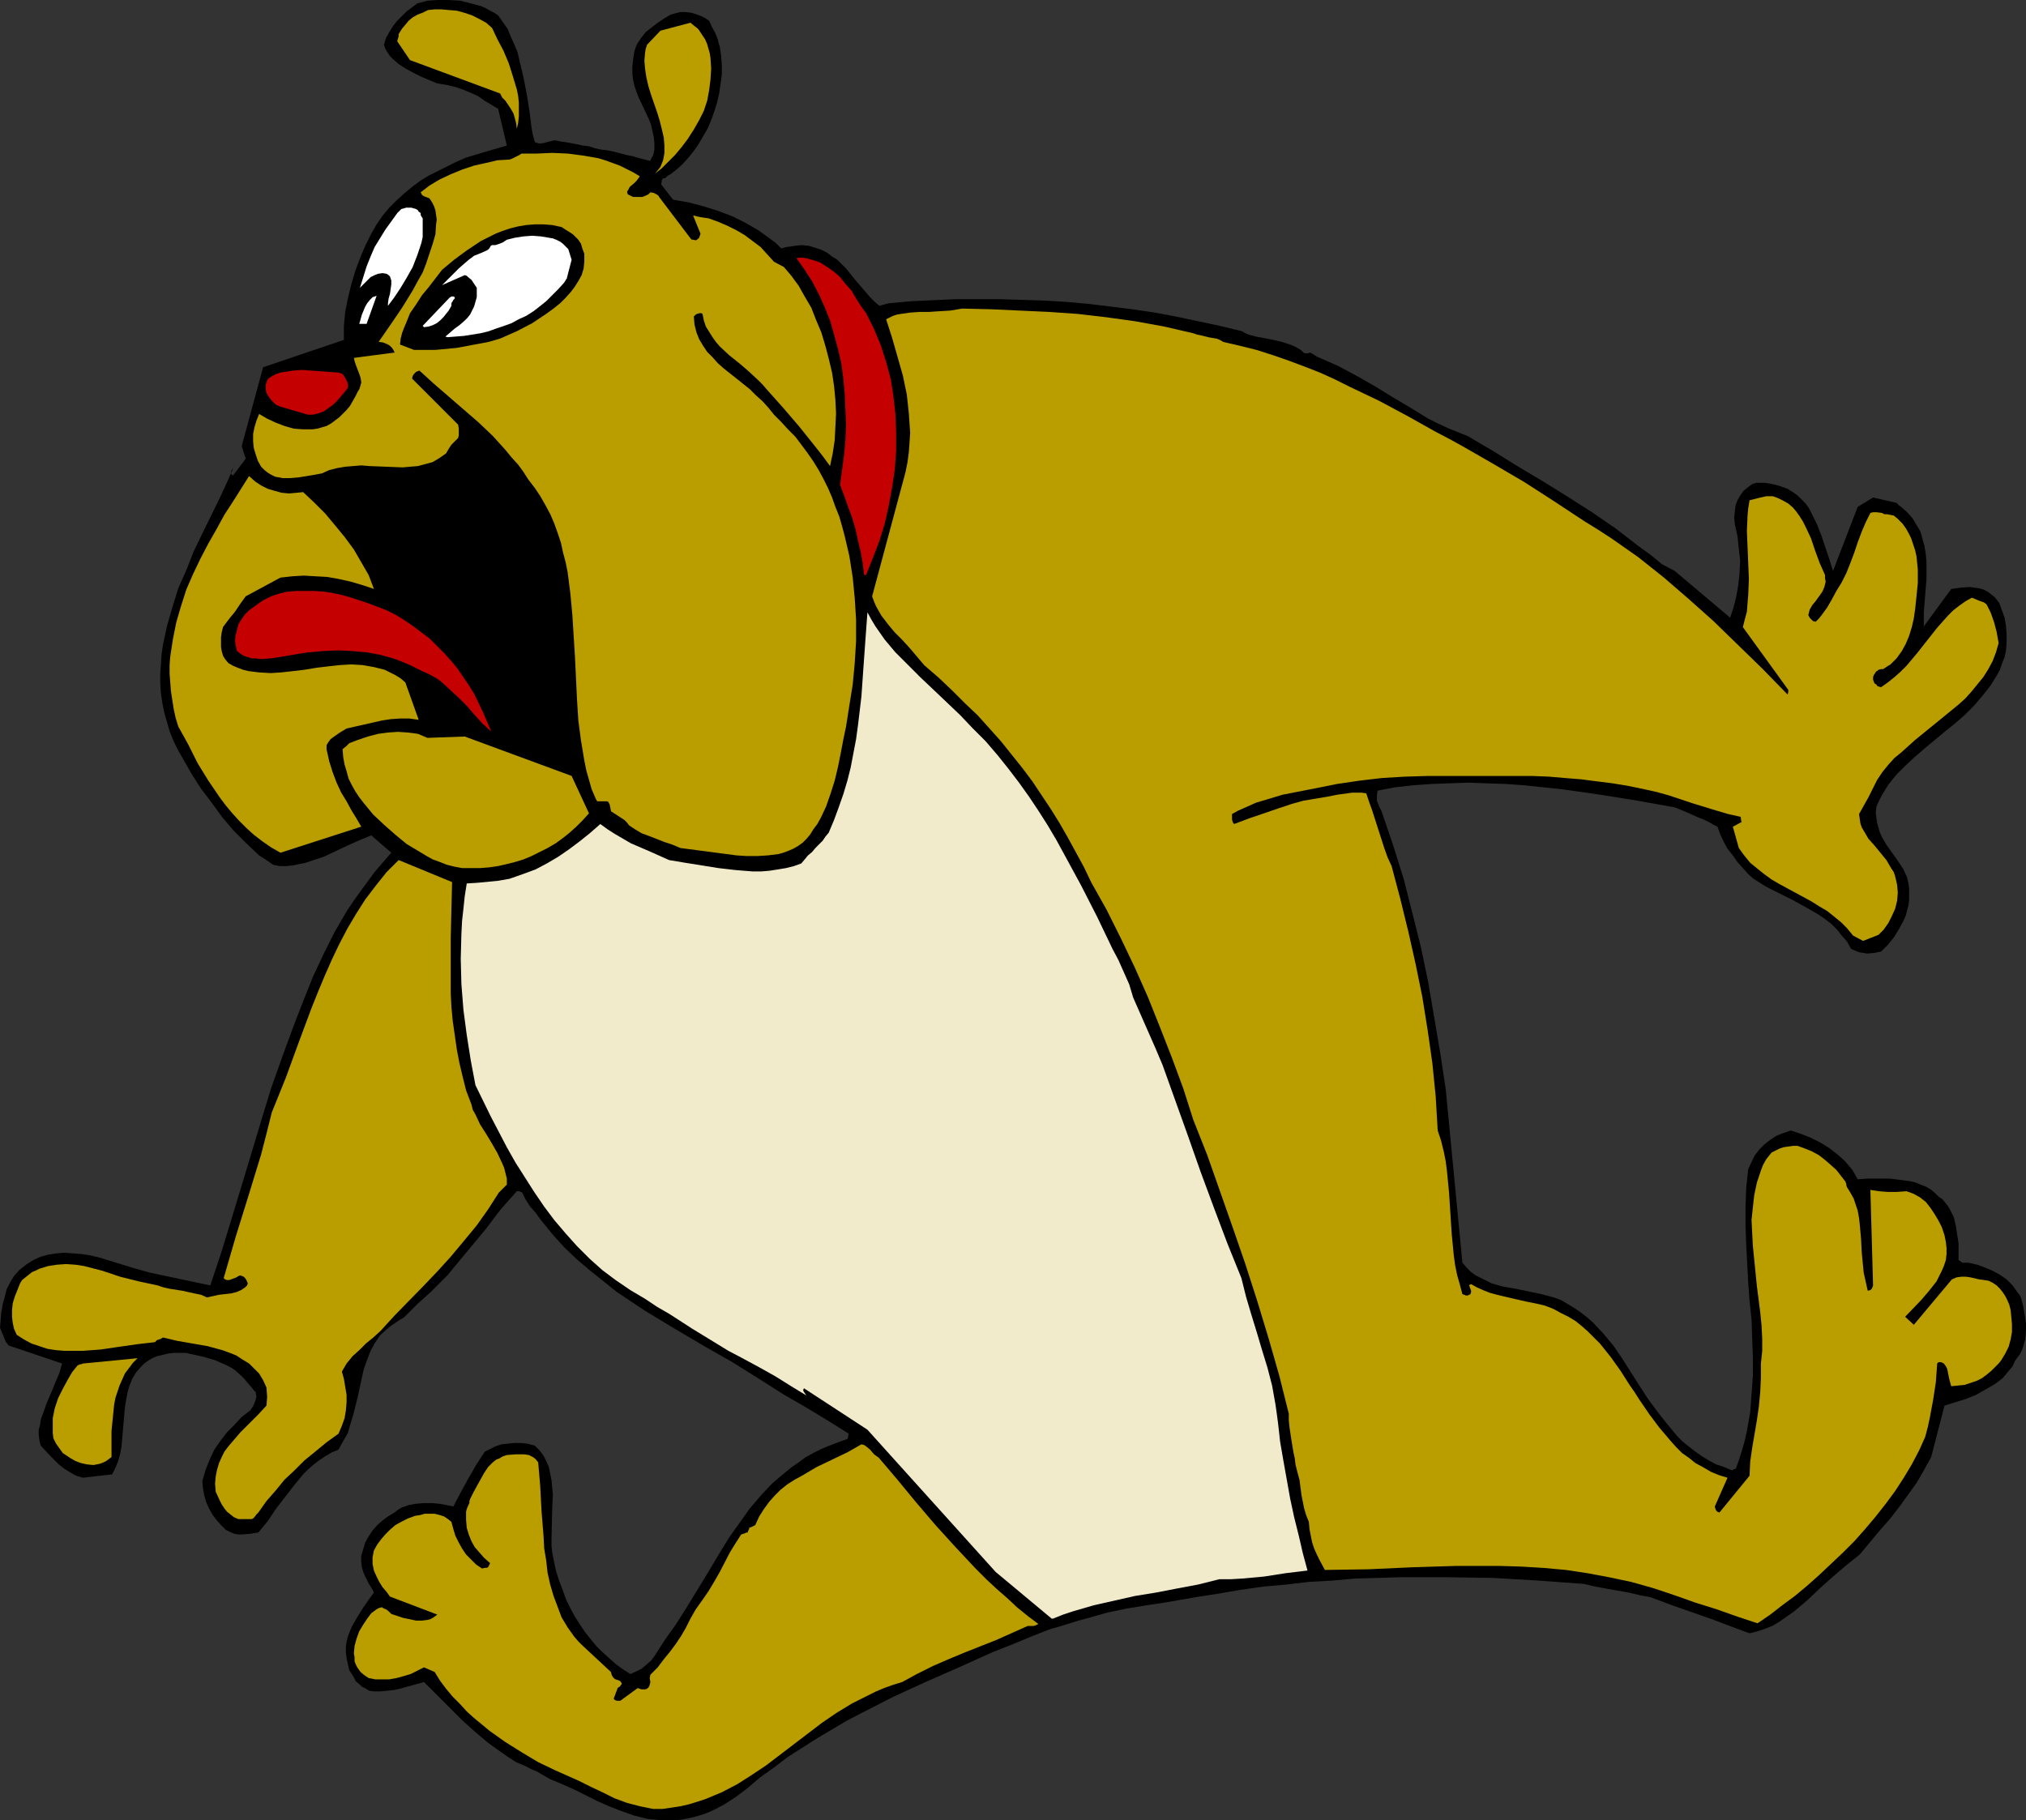
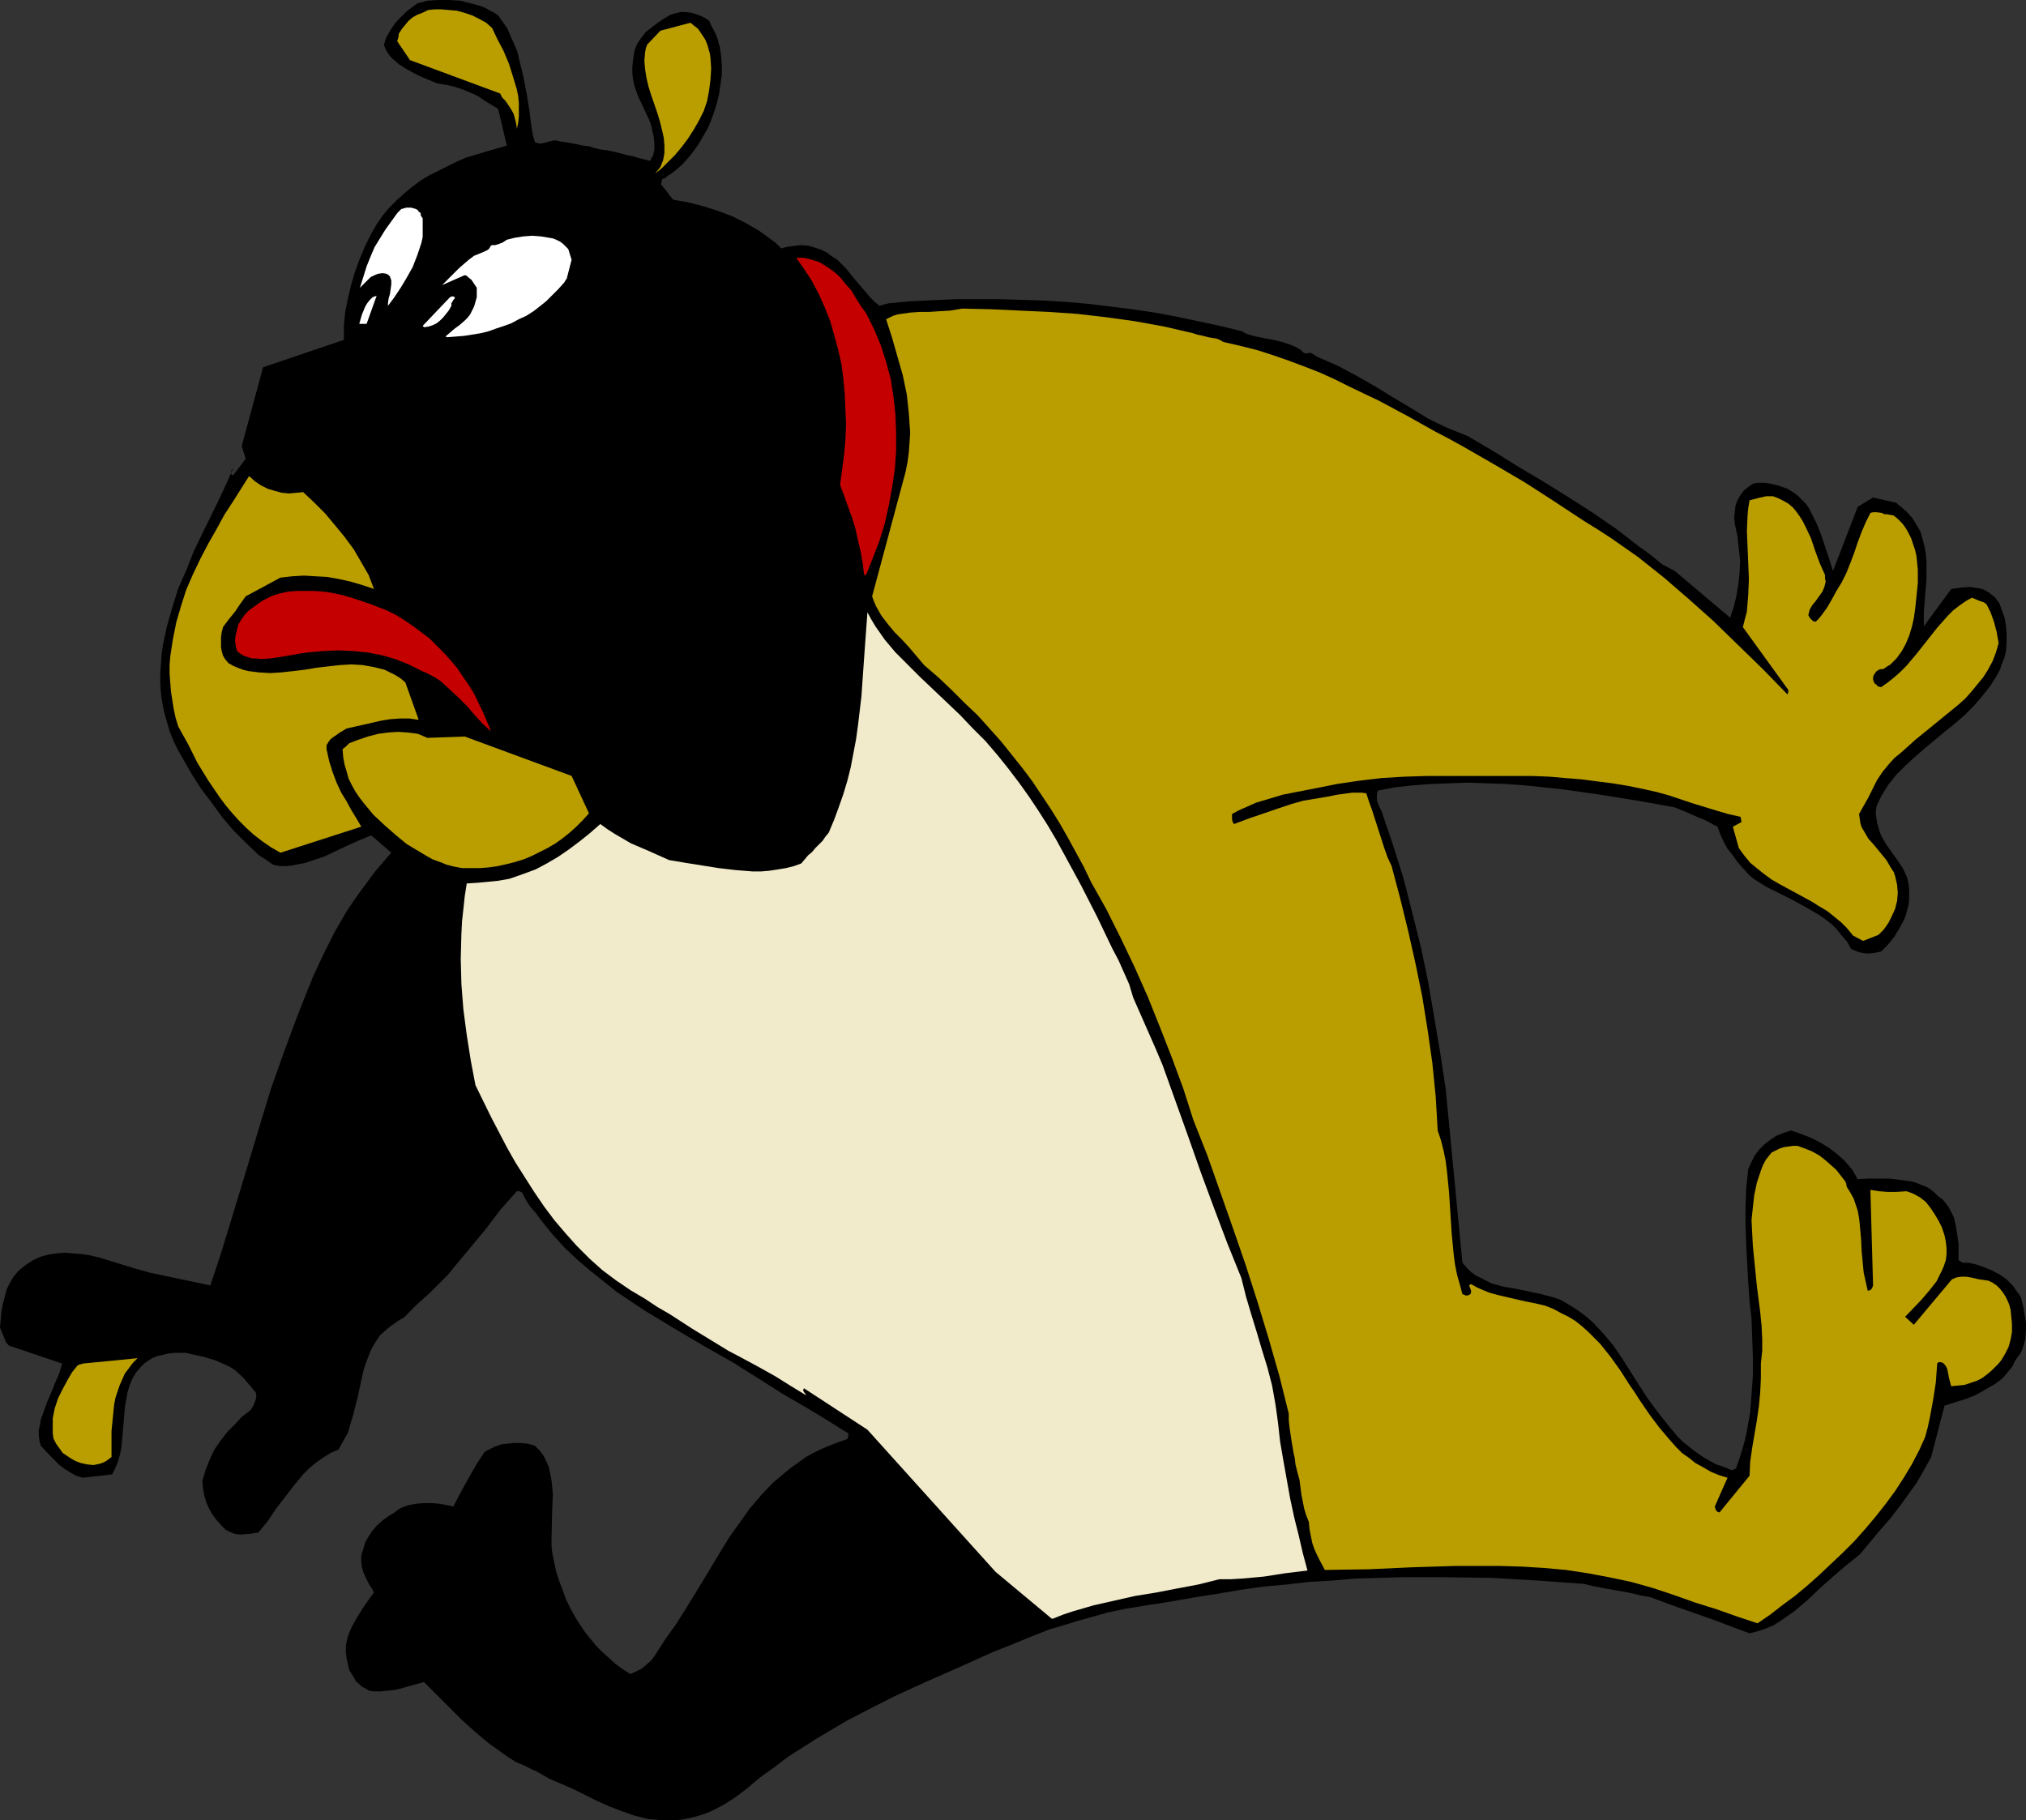
<svg xmlns="http://www.w3.org/2000/svg" xmlns:ns1="http://sodipodi.sourceforge.net/DTD/sodipodi-0.dtd" xmlns:ns2="http://www.inkscape.org/namespaces/inkscape" version="1.0" width="129.724mm" height="116.562mm" id="svg21" ns1:docname="Dog - Surprised 1.wmf">
  <rect width="100%" height="100%" fill="#333333" stroke="none" />
  <ns1:namedview id="namedview21" pagecolor="#ffffff" bordercolor="#000000" borderopacity="0.25" ns2:showpageshadow="2" ns2:pageopacity="0.0" ns2:pagecheckerboard="0" ns2:deskcolor="#d1d1d1" ns2:document-units="mm" />
  <defs id="defs1">
    <pattern id="WMFhbasepattern" patternUnits="userSpaceOnUse" width="6" height="6" x="0" y="0" />
  </defs>
  <path style="fill:#000000;fill-opacity:1;fill-rule:evenodd;stroke:none" d="m 156.752,440.225 1.778,0.162 1.616,0.162 h 1.616 1.616 l 1.616,-0.162 1.616,-0.323 1.454,-0.323 1.616,-0.485 1.454,-0.485 1.454,-0.646 2.747,-1.454 2.747,-1.778 2.586,-1.939 3.232,-2.747 3.394,-2.424 3.394,-2.586 3.555,-2.263 3.555,-2.263 3.555,-2.101 3.555,-2.101 3.717,-1.939 7.595,-3.879 7.757,-3.555 8.08,-3.555 8.242,-3.717 4.525,-1.778 4.686,-1.939 4.525,-1.778 2.262,-0.646 2.101,-0.646 2.586,-0.808 2.424,-0.646 4.525,-1.293 4.686,-0.97 4.848,-0.808 4.363,-0.646 8.403,-1.454 4.202,-0.646 5.656,-0.97 5.656,-0.808 5.494,-0.485 5.494,-0.646 5.656,-0.323 5.494,-0.485 5.656,-0.162 5.494,-0.162 h 10.989 l 11.15,0.162 10.989,0.646 11.15,0.808 2.747,0.646 2.586,0.485 5.494,0.97 2.747,0.646 2.586,0.485 2.586,0.97 2.586,0.97 9.696,3.394 4.686,1.778 4.363,1.616 1.939,-0.485 1.939,-0.646 1.939,-0.808 1.778,-1.131 1.616,-1.131 1.616,-1.131 3.232,-2.747 3.07,-2.909 3.07,-2.747 3.232,-2.747 1.616,-1.293 1.616,-1.293 2.424,-2.909 2.424,-2.909 2.424,-2.747 2.262,-2.909 2.101,-2.909 2.101,-2.909 1.778,-3.071 1.778,-3.232 3.232,-12.444 5.171,-1.616 2.424,-0.97 2.262,-1.293 2.262,-1.293 1.939,-1.454 0.808,-0.97 0.808,-0.97 0.808,-0.97 0.485,-1.131 0.646,-0.97 0.646,-0.808 0.485,-0.97 0.323,-0.97 0.485,-1.778 0.162,-2.101 v -1.778 l -0.323,-1.939 -0.323,-1.939 -0.485,-1.939 -0.323,-0.808 -0.646,-0.808 -1.131,-1.616 -1.454,-1.454 -1.616,-1.131 -1.778,-0.97 -1.939,-0.808 -1.778,-0.646 -2.101,-0.485 h -0.646 -0.808 l -0.485,-0.323 -0.485,-0.323 v -1.939 -2.101 l -0.323,-2.101 -0.323,-2.101 -0.485,-2.101 -0.97,-1.939 -0.485,-0.808 -0.646,-0.808 -0.646,-0.808 -0.97,-0.646 -0.97,-0.97 -0.97,-0.808 -1.131,-0.646 -1.293,-0.485 -1.131,-0.485 -1.293,-0.323 -2.424,-0.323 -2.586,-0.323 h -5.333 l -2.424,0.162 -0.646,-1.131 -0.646,-1.131 -1.778,-2.101 -1.778,-1.616 -2.101,-1.616 -2.101,-1.293 -2.262,-1.131 -2.424,-0.97 -2.424,-0.808 -1.939,0.646 -1.616,0.646 -1.454,0.97 -1.454,1.131 -1.131,1.131 -1.131,1.454 -0.808,1.616 -0.808,1.778 -0.485,4.525 -0.162,4.525 v 4.525 l 0.162,4.687 0.485,9.05 0.323,4.525 0.485,4.525 0.162,4.525 0.162,4.525 v 4.525 l -0.323,4.525 -0.323,4.363 -0.808,4.525 -0.485,2.263 -0.646,2.263 -0.646,2.101 -0.808,2.263 v 0.162 l -0.323,0.162 h -0.162 l -0.485,0.323 -1.939,-0.808 -1.939,-0.646 -1.778,-0.97 -1.616,-0.97 -1.616,-1.131 -1.454,-1.131 -1.616,-1.293 -1.293,-1.293 -2.424,-2.909 -2.424,-3.071 -2.262,-3.071 -2.101,-3.232 -4.202,-6.626 -2.101,-3.071 -2.424,-2.909 -2.586,-2.747 -1.293,-1.131 -1.454,-1.131 -1.616,-1.131 -1.616,-0.97 -1.616,-0.97 -1.778,-0.646 -3.07,-0.808 -3.07,-0.646 -3.07,-0.646 -2.909,-0.485 -2.909,-0.808 -1.293,-0.646 -1.293,-0.646 -1.293,-0.646 -1.131,-0.808 -0.97,-0.97 -1.131,-1.293 -4.04,-42.019 -1.293,-8.565 -1.454,-8.565 -1.454,-8.565 -1.778,-8.565 -2.101,-8.404 -2.101,-8.242 -2.586,-8.242 -2.747,-8.08 -0.323,-0.646 -0.323,-0.646 -0.485,-1.293 v -1.293 l 0.162,-1.131 4.202,-0.808 4.363,-0.485 4.525,-0.323 4.363,-0.162 4.525,-0.162 4.363,0.162 4.686,0.162 4.525,0.323 9.211,0.97 9.05,1.293 9.05,1.454 9.05,1.616 2.747,1.131 2.909,1.293 1.293,0.485 1.293,0.646 1.131,0.646 0.97,0.485 0.646,1.778 0.808,1.778 0.97,1.778 1.293,1.616 1.131,1.616 1.293,1.454 1.293,1.454 1.293,1.131 3.07,1.939 3.232,1.616 3.232,1.616 3.232,1.778 3.07,1.778 1.616,1.131 1.454,1.131 1.293,1.293 1.131,1.454 1.293,1.454 0.97,1.778 1.131,0.485 0.808,0.323 0.97,0.162 0.97,0.162 1.778,-0.162 1.616,-0.323 1.616,-1.616 1.454,-1.778 1.293,-2.101 1.131,-2.101 0.485,-1.131 0.323,-1.293 0.323,-1.131 0.162,-1.293 v -1.293 -1.454 l -0.162,-1.293 -0.323,-1.454 -0.97,-2.101 -1.293,-1.939 -2.747,-3.879 -1.131,-1.939 -0.485,-1.131 -0.323,-1.131 -0.323,-1.131 -0.162,-1.131 -0.162,-1.293 0.162,-1.454 0.646,-1.454 0.646,-1.293 1.616,-2.586 1.939,-2.424 2.101,-2.101 2.262,-2.101 2.424,-2.101 4.848,-4.04 2.424,-1.939 2.424,-2.101 2.262,-2.263 1.939,-2.263 1.939,-2.424 1.616,-2.586 0.808,-1.454 0.485,-1.454 0.646,-1.616 0.323,-1.454 0.162,-2.101 v -1.939 l -0.162,-2.101 -0.323,-1.939 -0.646,-1.778 -0.646,-1.778 -1.131,-1.454 -0.646,-0.485 -0.808,-0.646 -1.131,-0.646 -1.131,-0.323 -1.131,-0.162 -1.131,-0.162 -2.262,0.162 -2.262,0.323 -6.626,9.05 v -3.555 l 0.323,-3.879 0.323,-4.04 v -4.04 l -0.162,-1.939 -0.323,-1.939 -0.485,-1.778 -0.485,-1.778 -0.97,-1.616 -0.97,-1.616 -1.293,-1.454 -1.454,-1.293 -0.485,-0.323 -0.323,-0.323 -0.162,-0.162 -0.162,-0.162 -5.656,-1.293 -3.717,2.263 -5.979,15.515 -0.808,-2.586 -0.97,-2.909 -0.97,-2.909 -1.131,-2.909 -1.293,-2.586 -0.646,-1.293 -0.808,-1.131 -0.97,-0.97 -0.97,-0.97 -1.131,-0.808 -1.293,-0.808 -2.262,-0.808 -2.101,-0.485 -1.131,-0.162 h -0.97 -1.131 l -0.97,0.323 -1.131,0.808 -0.97,0.808 -0.808,1.131 -0.646,1.131 -0.485,1.293 -0.162,1.454 -0.162,1.454 0.162,1.616 0.646,2.909 0.323,3.071 0.323,2.909 -0.162,3.071 -0.323,2.909 -0.485,2.747 -0.646,2.586 -0.808,2.424 -13.413,-11.313 -3.07,-1.616 -2.747,-2.263 -2.909,-2.101 -5.656,-4.363 -5.656,-3.879 -5.818,-3.717 -5.979,-3.717 -5.979,-3.555 -5.979,-3.717 -6.302,-3.717 -2.424,-0.97 -2.424,-0.97 -2.424,-1.131 -2.262,-1.131 -4.202,-2.586 -4.363,-2.586 -4.202,-2.586 -4.525,-2.586 -4.525,-2.424 -2.586,-1.131 -2.586,-1.131 -0.485,-0.323 -0.485,-0.323 -0.323,-0.162 -0.323,-0.162 -0.485,0.162 h -0.323 -0.485 l -0.323,-0.162 -0.646,-0.646 -0.808,-0.485 -0.97,-0.485 -0.808,-0.323 -1.939,-0.646 -2.101,-0.485 -4.202,-0.808 -1.778,-0.485 -0.808,-0.323 -0.808,-0.485 -5.333,-1.293 -5.333,-1.131 -5.333,-1.131 -5.171,-0.97 -5.494,-0.808 -5.171,-0.646 -5.333,-0.646 -5.494,-0.485 -5.333,-0.323 -5.333,-0.162 -5.333,-0.162 h -5.333 -5.333 l -10.666,0.485 -5.333,0.485 -0.808,0.162 -0.485,0.162 -0.646,0.162 -0.485,0.162 -1.131,-0.97 -1.131,-1.131 -1.939,-2.263 -1.939,-2.263 -1.939,-2.424 -1.131,-1.131 -0.97,-0.97 -1.293,-0.808 -1.293,-0.97 -1.293,-0.646 -1.454,-0.485 -1.616,-0.485 -1.778,-0.162 -1.454,0.162 -1.131,0.162 -1.131,0.162 -1.131,0.323 -1.293,-1.293 -1.293,-0.97 -2.909,-2.101 -3.07,-1.778 -3.232,-1.616 -3.394,-1.293 -3.555,-1.131 -3.717,-0.97 -3.717,-0.646 -2.909,-3.717 0.162,-0.646 v -0.323 l 0.323,-0.485 h 0.485 l 0.323,-0.323 0.323,-0.323 0.646,-0.323 1.454,-1.131 1.454,-1.293 1.454,-1.616 1.293,-1.616 1.131,-1.616 1.131,-1.939 1.131,-1.939 0.808,-1.939 0.808,-2.263 0.646,-2.101 0.485,-2.101 0.323,-2.263 0.323,-2.263 v -2.263 l -0.162,-2.263 -0.323,-2.263 -0.323,-0.97 -0.162,-0.808 -0.646,-1.616 -0.808,-1.454 -0.646,-1.454 -0.97,-0.646 -0.97,-0.485 -1.293,-0.485 -1.131,-0.323 -1.293,-0.162 h -1.293 l -1.293,0.323 -1.131,0.323 -1.616,0.97 -1.454,0.97 -1.454,1.131 -1.454,1.131 -1.131,1.454 -0.97,1.454 -0.323,0.808 -0.323,0.97 -0.162,0.97 -0.162,1.131 -0.162,1.616 v 1.616 l 0.162,1.454 0.323,1.454 0.485,1.454 0.485,1.293 1.293,2.747 1.293,2.747 0.485,1.293 0.323,1.454 0.323,1.454 0.162,1.454 v 1.616 l -0.323,1.454 -0.323,0.485 -0.162,0.323 -0.162,0.323 v 0.162 l -1.293,-0.323 -1.293,-0.323 -1.616,-0.485 -1.616,-0.323 -3.07,-0.808 -1.616,-0.323 -1.454,-0.162 -1.454,-0.323 -1.454,-0.485 -1.454,-0.162 -1.454,-0.323 -2.586,-0.485 -1.293,-0.162 -1.454,-0.323 -1.454,0.323 -1.131,0.323 -1.131,0.162 -1.131,-0.323 -0.485,-1.778 -0.323,-1.778 -0.485,-3.879 -0.646,-4.04 -0.808,-4.202 -0.97,-4.04 -0.485,-2.101 -0.808,-1.939 -0.808,-1.778 -0.808,-1.939 -1.131,-1.616 -1.131,-1.616 -0.97,-0.646 -0.97,-0.485 -1.131,-0.646 -1.131,-0.485 -2.424,-0.646 -2.586,-0.646 L 108.595,0 h -2.586 l -2.586,0.162 -1.131,0.323 -1.293,0.323 -1.293,0.97 -1.293,0.97 -1.293,1.293 -1.131,1.131 -0.97,1.293 -0.808,1.293 -0.808,1.454 -0.485,1.616 0.323,0.97 0.485,0.808 0.646,0.97 0.646,0.646 1.454,1.293 1.778,1.131 1.778,0.97 1.939,0.97 1.939,0.808 1.939,0.808 2.101,0.323 2.101,0.485 1.939,0.646 1.939,0.808 1.778,0.808 1.616,1.131 1.616,0.97 1.616,0.97 2.101,8.889 -5.01,1.454 -4.848,1.454 -2.262,0.97 -2.262,1.131 -2.262,1.131 -2.262,1.131 -2.101,1.293 -1.939,1.454 -1.939,1.616 -1.778,1.616 -1.778,1.778 -1.616,1.939 -1.454,2.101 -1.293,2.263 -1.454,2.909 -1.293,3.071 -1.131,3.071 -0.97,3.232 -0.808,3.394 -0.646,3.232 -0.323,3.394 v 3.394 l -19.554,6.626 -5.171,19.07 0.97,3.071 -3.07,4.04 -0.323,-0.162 -0.162,-0.323 v -0.323 l 0.162,-0.485 0.485,-0.646 0.323,-0.808 -1.778,4.04 -1.939,4.202 -4.202,8.565 -2.101,4.363 -1.778,4.525 -1.939,4.363 -1.454,4.687 -1.293,4.525 -0.485,2.263 -0.485,2.263 -0.323,2.263 -0.162,2.424 -0.162,2.263 v 2.263 l 0.162,2.424 0.323,2.263 0.485,2.424 0.646,2.263 0.646,2.263 0.97,2.424 1.131,2.263 1.293,2.263 1.939,3.394 2.262,3.555 2.586,3.394 2.586,3.555 2.747,3.232 3.07,3.071 3.07,2.909 1.778,1.131 1.616,1.131 1.616,0.323 h 1.616 l 1.616,-0.162 1.454,-0.323 1.616,-0.323 1.454,-0.485 2.909,-0.97 5.818,-2.747 2.909,-1.293 2.747,-1.131 4.848,4.202 -2.101,2.424 -1.939,2.263 -1.778,2.424 -1.778,2.424 -1.616,2.263 -1.616,2.424 -2.909,5.01 -2.586,5.172 -2.586,5.495 -2.262,5.656 -2.262,5.818 -2.909,7.919 -2.747,7.757 -2.424,7.919 -2.424,8.08 -4.848,15.999 -2.424,7.919 -2.586,7.757 -14.544,-3.071 -4.04,-1.131 -4.202,-1.293 -4.202,-1.293 -2.101,-0.485 -2.101,-0.323 -2.101,-0.162 -1.939,-0.162 -1.939,0.162 -2.101,0.323 -1.778,0.485 -1.778,0.808 -1.778,1.131 -0.808,0.646 -0.808,0.646 -1.293,1.454 -0.97,1.616 -0.808,1.616 -0.485,1.939 -0.485,1.778 -0.323,1.939 L 0.162,319.502 0,321.28 l 0.485,1.293 0.323,0.646 0.162,0.485 0.485,1.131 0.646,0.808 12.928,4.363 -0.323,1.131 -0.323,1.131 -0.97,2.263 -0.97,2.424 -1.131,2.586 -0.97,2.747 -0.485,1.293 -0.162,1.293 -0.323,1.131 v 1.293 l 0.162,1.293 0.323,1.293 2.262,2.424 1.131,1.131 1.131,1.131 1.293,0.97 1.293,0.808 1.454,0.808 1.616,0.485 7.11,-0.808 0.808,-1.616 0.646,-1.616 0.485,-1.778 0.323,-1.778 0.323,-3.717 0.323,-3.717 0.162,-1.939 0.323,-1.939 0.323,-1.778 0.485,-1.616 0.646,-1.616 0.97,-1.616 1.131,-1.293 0.808,-0.808 0.646,-0.485 1.293,-0.808 1.131,-0.485 1.454,-0.323 1.293,-0.323 1.454,-0.162 h 1.293 1.454 l 1.454,0.323 2.909,0.646 2.747,0.808 2.586,1.131 1.293,0.646 0.97,0.646 1.616,1.454 0.646,0.646 0.646,0.808 1.131,1.293 0.485,0.646 0.485,0.485 0.162,1.131 -0.323,1.131 -0.485,1.131 -0.646,0.97 -2.101,1.616 -1.778,1.939 -1.778,1.778 -1.616,2.101 -1.454,2.101 -1.131,2.424 -0.97,2.424 -0.808,2.747 0.162,1.778 0.323,1.778 0.485,1.616 0.646,1.454 0.808,1.454 0.97,1.293 1.131,1.293 1.131,1.131 0.97,0.485 1.131,0.485 0.97,0.162 h 0.97 l 1.939,-0.162 1.939,-0.323 2.262,-2.747 1.939,-2.909 4.363,-5.656 2.262,-2.747 1.293,-1.293 1.293,-1.131 1.293,-0.97 1.454,-0.97 1.616,-0.97 1.616,-0.646 1.131,-2.101 1.131,-1.939 0.646,-2.263 0.646,-2.101 1.131,-4.525 0.97,-4.525 0.485,-2.101 0.808,-2.263 0.808,-2.101 0.97,-1.778 1.293,-1.939 1.616,-1.454 0.97,-0.808 2.101,-1.454 1.131,-0.646 1.616,-1.616 1.616,-1.616 3.232,-2.909 2.747,-2.747 1.454,-1.454 1.293,-1.616 4.04,-4.848 3.878,-4.687 3.555,-4.687 3.878,-4.363 h 0.646 l 0.323,0.162 0.323,0.162 0.808,1.616 1.131,1.778 1.293,1.454 1.293,1.778 2.747,3.394 2.909,3.232 3.07,2.909 3.232,2.747 3.232,2.586 3.232,2.586 3.394,2.263 3.394,2.263 6.949,4.202 7.11,4.202 7.11,4.04 6.949,4.363 5.333,3.394 5.333,3.071 5.333,3.232 5.171,3.232 -0.162,0.646 v 0.323 l -0.162,0.323 -2.262,0.808 -2.101,0.808 -1.939,0.808 -1.939,0.97 -1.778,0.97 -1.778,1.293 -1.616,1.131 -1.616,1.293 -3.07,2.586 -2.747,2.909 -2.747,3.232 -2.424,3.394 -2.424,3.394 -2.101,3.394 -4.363,7.272 -4.363,7.111 -2.262,3.555 -2.424,3.394 -1.778,2.747 -0.808,1.293 -0.97,1.293 -1.131,0.97 -1.131,0.97 -1.293,0.646 -1.454,0.646 -1.778,-1.131 -1.778,-1.293 -1.616,-1.454 -1.616,-1.454 -1.454,-1.454 -1.454,-1.778 -1.293,-1.616 -1.293,-1.939 -1.131,-1.778 -1.131,-2.101 -0.97,-1.939 -0.808,-2.263 -0.808,-2.101 -0.808,-2.424 -0.485,-2.263 -0.485,-2.424 -0.162,-1.616 v -1.778 l 0.162,-7.111 0.162,-3.555 -0.162,-1.778 -0.162,-1.616 -0.323,-1.616 -0.323,-1.616 -0.646,-1.454 -0.646,-1.293 -0.97,-1.293 -1.131,-1.131 -1.778,-0.485 -1.616,-0.162 h -1.616 l -1.616,0.162 -1.454,0.162 -1.454,0.485 -1.293,0.646 -1.293,0.646 -2.101,3.232 -1.939,3.394 -1.778,3.232 -1.778,3.394 -1.616,-0.323 -1.778,-0.323 -1.778,-0.162 h -1.939 l -1.939,0.162 -1.778,0.323 -1.778,0.646 -0.808,0.485 -0.808,0.646 -1.616,0.97 -1.293,0.97 -1.293,1.131 -1.131,1.293 -0.97,1.454 -0.808,1.454 -0.485,1.616 -0.485,1.616 v 1.454 l 0.162,1.293 0.323,1.131 0.485,1.131 0.97,1.939 0.646,0.97 0.485,0.97 -1.293,1.778 -1.454,2.101 -1.293,2.101 -1.293,2.263 -0.485,1.131 -0.485,1.293 -0.323,1.293 -0.162,1.131 v 1.293 l 0.162,1.454 0.323,1.454 0.323,1.454 1.131,1.778 0.485,0.97 0.808,0.646 0.646,0.646 0.97,0.485 0.808,0.485 1.131,0.162 h 1.616 l 1.616,-0.162 1.616,-0.162 1.454,-0.323 2.909,-0.808 2.909,-0.808 3.07,3.071 3.07,3.071 3.07,3.071 3.232,2.909 3.07,2.586 3.394,2.424 1.616,1.131 1.778,1.131 1.939,0.808 1.939,0.97 1.131,0.485 1.131,0.646 1.939,1.131 3.07,1.293 2.909,1.293 5.494,2.747 2.909,1.293 2.909,1.131 3.232,1.131 z" id="path1" />
-   <path style="fill:#ba9e00;fill-opacity:1;fill-rule:evenodd;stroke:none" d="m 158.045,437.801 h 2.262 l 2.262,-0.323 2.101,-0.323 2.101,-0.485 2.101,-0.646 1.939,-0.646 1.939,-0.808 1.939,-0.808 3.717,-1.939 3.555,-2.263 3.394,-2.263 3.394,-2.586 3.394,-2.586 3.394,-2.586 3.394,-2.586 3.555,-2.424 3.717,-2.263 3.878,-1.939 1.939,-0.97 1.939,-0.808 2.262,-0.808 2.101,-0.646 3.555,-1.939 3.878,-1.939 3.717,-1.616 3.878,-1.616 7.757,-3.071 7.595,-3.394 h 0.808 0.646 l 0.485,-0.162 0.646,-0.323 -2.586,-1.939 -2.586,-2.101 -2.424,-2.263 -2.586,-2.263 -2.424,-2.263 -2.586,-2.586 -4.848,-5.172 -4.848,-5.333 -4.686,-5.495 -4.525,-5.495 -4.525,-5.333 -1.131,-0.808 -0.97,-1.131 -0.97,-0.808 -0.485,-0.323 -0.646,-0.162 -3.394,1.939 -3.717,1.778 -3.717,1.778 -3.555,2.101 -1.778,0.97 -1.778,1.131 -1.616,1.293 -1.454,1.454 -1.293,1.454 -1.293,1.778 -1.131,1.778 -0.97,2.101 -0.323,0.162 -0.323,0.162 -0.323,0.162 -0.485,0.162 v 0.323 l -0.162,0.162 v 0 0.162 l -0.162,0.162 v 0.323 h -0.323 l -0.323,0.162 -0.485,0.162 -0.485,0.162 -1.454,2.263 -1.293,2.101 -2.424,4.687 -1.293,2.263 -1.454,2.424 -1.454,2.101 -1.616,2.263 -1.293,2.263 -1.131,2.263 -1.131,1.939 -1.293,1.939 -1.454,1.939 -1.454,1.778 -1.454,1.939 -1.778,1.778 -0.162,0.808 0.162,0.97 -0.162,0.646 -0.162,0.485 -0.485,0.485 -0.485,0.162 h -0.808 l -0.485,-0.162 -0.485,-0.162 -4.202,3.071 h -0.808 l -0.485,-0.162 -0.323,-0.323 0.97,-2.586 0.162,-0.162 0.323,-0.162 0.485,-0.646 v -0.162 l -0.162,-0.323 -0.323,-0.323 -0.485,-0.162 -0.485,-0.162 -0.485,-0.323 -0.323,-0.485 -0.162,-0.323 -0.162,-0.646 -6.949,-6.464 -0.97,-0.97 -0.97,-1.131 -1.616,-2.263 -1.454,-2.424 -0.97,-2.586 -0.97,-2.586 -0.808,-2.747 -0.646,-2.909 -0.323,-2.909 -0.485,-2.909 -0.162,-3.071 -0.485,-5.98 -0.323,-6.141 -0.485,-5.656 -0.646,-0.808 -0.646,-0.485 -0.97,-0.485 -1.131,-0.162 h -0.97 -1.131 l -2.101,0.162 -0.97,0.323 -0.808,0.485 -0.808,0.323 -0.808,0.646 -1.131,1.131 -0.97,1.454 -0.808,1.454 -0.808,1.454 -0.97,1.778 -0.808,1.616 -0.162,0.485 v 0.485 l -0.323,0.646 -0.323,0.808 -0.162,0.646 v 1.939 l 0.162,1.939 0.485,1.616 0.646,1.616 0.808,1.454 1.131,1.293 1.131,1.293 1.454,1.293 -0.162,0.323 -0.162,0.323 -0.162,0.323 -0.323,0.162 h -0.162 -0.323 l -0.646,0.162 -1.454,-0.97 -1.131,-1.131 -1.293,-1.293 -0.97,-1.454 -0.808,-1.454 -0.808,-1.616 -0.485,-1.616 -0.485,-1.778 -0.808,-0.646 -0.97,-0.646 -0.97,-0.323 -1.293,-0.323 h -1.131 -1.293 l -1.131,0.323 -1.131,0.162 -1.778,0.646 -1.616,0.808 -1.454,0.808 -1.293,1.131 -1.131,1.131 -0.97,1.131 -0.97,1.293 -0.808,1.454 -0.162,0.808 -0.162,0.808 v 1.616 l 0.323,1.616 0.646,1.454 0.646,1.293 0.808,1.293 0.97,1.131 0.808,1.131 11.474,4.363 -0.646,0.485 -0.485,0.323 -0.646,0.323 -0.646,0.162 -1.293,0.162 h -1.454 l -1.454,-0.323 -1.616,-0.323 -1.454,-0.485 -1.454,-0.485 -0.646,-0.646 -0.646,-0.485 -0.485,-0.162 -0.485,-0.323 -0.646,0.162 -0.646,0.323 -1.293,0.97 -0.97,1.293 -0.97,1.454 -0.97,1.616 -0.646,1.778 -0.485,1.778 -0.162,1.778 0.162,0.97 v 0.97 l 0.323,0.808 0.323,0.646 0.808,1.131 0.97,0.808 0.97,0.646 1.616,0.323 h 1.778 1.616 l 1.778,-0.323 1.778,-0.485 1.616,-0.485 1.616,-0.808 1.616,-0.808 2.586,1.131 1.293,2.101 1.454,1.939 1.616,1.939 1.778,1.778 1.616,1.778 1.778,1.616 1.778,1.454 1.939,1.616 3.878,2.747 3.878,2.424 4.04,2.424 4.04,1.939 2.909,1.293 2.909,1.293 2.909,1.454 2.747,1.293 2.909,1.454 3.07,1.131 3.07,0.808 1.616,0.323 z" id="path2" />
  <path style="fill:#ba9e00;fill-opacity:1;fill-rule:evenodd;stroke:none" d="m 425.331,392.873 3.07,-2.101 2.909,-2.263 3.07,-2.263 2.909,-2.424 2.909,-2.586 2.909,-2.747 2.909,-2.747 2.747,-2.747 2.586,-2.909 2.586,-3.071 2.424,-3.071 2.262,-3.071 2.101,-3.232 1.939,-3.232 1.778,-3.394 1.454,-3.232 0.646,-2.424 0.485,-2.263 0.808,-4.363 0.646,-4.202 0.162,-2.263 0.162,-2.263 v 0 l 0.323,-0.323 h 0.323 0.323 l 0.646,0.323 0.485,0.646 0.323,0.646 0.162,0.808 0.323,1.616 0.485,1.778 1.616,-0.162 1.616,-0.162 1.454,-0.485 1.454,-0.485 1.293,-0.646 1.293,-0.97 0.97,-0.808 1.131,-1.131 0.646,-0.646 0.646,-0.808 0.97,-1.616 0.808,-1.616 0.485,-1.778 0.323,-1.778 v -1.939 l -0.162,-1.778 -0.162,-1.616 -0.323,-1.293 -0.485,-1.131 -0.485,-0.97 -0.646,-0.97 -0.646,-0.808 -0.808,-0.808 -0.97,-0.646 -0.97,-0.485 -2.262,-0.323 -2.101,-0.485 -1.131,-0.162 h -1.131 l -1.131,0.162 -1.131,0.485 -9.211,10.989 -2.101,-1.939 3.878,-4.04 1.939,-2.263 1.778,-2.263 0.646,-1.293 0.646,-1.293 0.485,-1.131 0.485,-1.454 0.162,-1.454 v -1.454 l -0.162,-1.454 -0.323,-1.616 -0.646,-1.939 -0.808,-1.616 -0.97,-1.616 -0.97,-1.454 -1.131,-1.454 -1.454,-1.131 -1.454,-0.808 -0.808,-0.323 -0.97,-0.323 -2.424,0.162 h -2.101 l -2.101,-0.162 -2.101,-0.323 0.646,23.11 -0.162,0.485 -0.162,0.323 -0.323,0.323 -0.646,0.162 -0.323,-1.454 -0.323,-1.454 -0.323,-1.454 -0.162,-1.616 -0.323,-3.394 -0.162,-3.232 -0.323,-3.555 -0.162,-1.454 -0.323,-1.778 -0.485,-1.454 -0.485,-1.454 -0.808,-1.454 -0.808,-1.293 -0.162,-0.485 v -0.323 l -0.162,-0.323 v -0.162 l -1.131,-1.454 -1.131,-1.454 -1.454,-1.293 -1.293,-1.131 -1.454,-1.131 -1.778,-0.97 -1.616,-0.646 -1.778,-0.646 h -1.131 l -1.131,0.162 -1.131,0.162 -0.97,0.323 -0.97,0.485 -0.97,0.485 -0.646,0.808 -0.646,0.808 -0.808,1.454 -0.485,1.293 -0.97,2.909 -0.646,3.071 -0.323,2.909 -0.323,3.071 0.162,3.232 0.162,3.071 0.323,3.232 0.323,3.232 0.323,3.232 0.808,6.303 0.323,3.232 0.162,3.232 v 2.909 l -0.323,3.071 v 3.555 l -0.162,3.394 -0.323,3.394 -0.485,3.394 -1.131,6.626 -0.485,3.394 -0.162,3.394 -7.272,8.889 -0.485,-0.162 -0.323,-0.323 -0.162,-0.323 -0.162,-0.646 3.07,-6.949 -2.101,-0.646 -1.939,-0.808 -1.939,-1.131 -1.778,-0.97 -1.616,-1.293 -1.616,-1.131 -1.454,-1.454 -1.293,-1.454 -2.747,-3.232 -2.424,-3.232 -2.424,-3.555 -1.131,-1.778 -1.131,-1.616 -2.262,-3.555 -2.424,-3.394 -2.586,-3.232 -1.454,-1.454 -1.454,-1.454 -1.454,-1.293 -1.616,-1.293 -1.616,-0.97 -1.939,-0.97 -1.778,-0.97 -2.101,-0.808 -2.101,-0.485 -2.424,-0.485 -3.555,-0.808 -3.394,-0.808 -1.778,-0.485 -1.616,-0.646 -1.454,-0.646 -1.454,-0.808 -0.323,0.162 -0.162,0.162 0.162,0.323 v 0.162 l 0.162,0.323 0.162,0.485 v 0.323 l -0.162,0.485 -0.323,0.162 -0.323,0.162 h -0.162 -0.323 l -0.323,-0.162 -0.485,-0.162 -0.646,-2.424 -0.646,-2.263 -0.485,-2.424 -0.323,-2.424 -0.485,-5.01 -0.646,-10.02 -0.485,-5.01 -0.323,-2.586 -0.485,-2.424 -0.646,-2.586 -0.808,-2.424 -0.485,-8.242 -0.808,-8.08 -1.131,-7.919 -1.293,-8.08 -1.616,-7.919 -1.778,-7.919 -1.939,-7.919 -2.101,-7.919 -0.97,-2.101 -0.808,-2.263 -1.454,-4.525 -1.454,-4.525 -0.808,-2.263 -0.646,-1.939 -1.131,-0.162 h -0.97 -1.293 l -1.131,0.162 -2.424,0.323 -2.424,0.485 -2.909,0.485 -2.909,0.485 -2.909,0.808 -2.909,0.97 -5.656,1.939 -1.454,0.485 -1.293,0.485 -2.586,0.97 -0.323,-0.485 -0.162,-0.646 v -0.646 -0.646 l 1.454,-0.808 1.454,-0.646 2.909,-1.293 3.232,-0.97 3.232,-0.97 6.626,-1.293 3.232,-0.646 3.232,-0.646 5.494,-0.808 5.494,-0.646 5.494,-0.323 5.333,-0.162 h 10.827 10.827 3.878 l 4.04,0.162 3.717,0.323 4.04,0.323 3.717,0.485 3.878,0.485 3.878,0.646 3.878,0.808 2.909,0.646 2.909,0.808 5.818,1.939 5.818,1.778 2.747,0.808 2.909,0.646 0.162,0.162 v 0.323 l 0.162,0.808 -2.101,1.131 1.454,5.172 1.293,1.778 1.454,1.778 1.778,1.454 1.616,1.293 1.778,1.293 1.939,1.131 7.757,4.202 1.778,1.131 1.939,1.131 1.616,1.293 1.778,1.454 1.454,1.454 1.454,1.778 2.424,1.293 3.717,-1.454 1.293,-1.293 1.131,-1.616 0.808,-1.616 0.808,-1.778 0.485,-1.939 0.162,-1.939 -0.162,-1.939 -0.485,-2.101 -0.323,-0.97 -0.646,-0.97 -1.131,-1.939 -1.454,-1.778 -1.454,-1.778 -1.454,-1.616 -1.131,-1.939 -0.485,-0.808 -0.323,-0.97 -0.162,-1.131 -0.162,-1.131 2.262,-4.04 2.101,-4.202 1.293,-1.939 1.454,-1.778 1.454,-1.616 0.808,-0.646 0.97,-0.808 3.232,-2.909 6.949,-5.656 3.555,-2.909 1.616,-1.454 1.454,-1.616 1.454,-1.778 1.454,-1.778 1.131,-1.778 1.131,-2.101 0.808,-2.101 0.646,-2.263 -0.485,-2.747 -0.646,-2.424 -0.808,-2.263 -0.485,-0.97 -0.485,-0.97 -0.646,-0.485 -0.97,-0.323 -1.939,-0.808 -1.454,0.808 -1.616,1.131 -1.454,1.131 -1.293,1.293 -2.586,2.909 -2.424,3.071 -2.424,3.071 -2.586,3.071 -1.454,1.454 -1.454,1.293 -1.616,1.293 -1.616,1.131 -0.646,-0.162 -0.323,-0.162 -0.162,-0.323 -0.323,-0.162 -0.162,-0.162 -0.323,-0.808 v -0.646 l 0.162,-0.485 0.323,-0.485 0.323,-0.485 h 0.162 l 0.323,-0.323 0.646,-0.162 h 0.485 l 0.97,-0.646 0.808,-0.485 0.808,-0.808 0.646,-0.646 1.293,-1.778 0.97,-1.778 0.808,-1.939 0.646,-2.101 0.485,-2.101 0.323,-2.263 0.323,-3.071 0.323,-3.232 v -3.232 l -0.162,-1.616 -0.162,-1.616 -0.323,-1.454 -0.485,-1.454 -0.485,-1.454 -0.646,-1.293 -0.646,-1.131 -0.808,-1.131 -1.131,-1.131 -0.97,-0.808 -1.616,-0.323 h -0.646 l -0.646,-0.323 -1.293,-0.162 h -0.808 l -0.646,0.162 -1.131,2.263 -0.97,2.263 -0.97,2.586 -0.808,2.424 -0.97,2.586 -0.97,2.424 -1.131,2.263 -1.293,2.101 -1.131,2.101 -1.131,1.939 -1.293,1.778 -0.646,0.808 -0.808,0.808 -0.646,-0.162 -0.323,-0.323 -0.485,-0.485 -0.323,-0.646 0.162,-0.646 0.162,-0.646 0.646,-1.131 0.808,-0.97 0.808,-1.131 0.808,-1.131 0.485,-1.131 0.162,-0.646 0.162,-0.646 -0.162,-0.808 v -0.808 l -1.293,-2.909 -1.131,-3.071 -0.97,-2.909 -1.293,-2.747 -0.646,-1.293 -0.808,-1.293 -0.808,-1.131 -0.808,-0.97 -1.131,-0.97 -1.131,-0.646 -1.293,-0.646 -1.293,-0.485 h -1.616 l -1.454,0.323 -1.293,0.323 -1.293,0.323 -0.323,1.939 -0.162,1.778 -0.162,3.717 0.162,3.879 0.162,3.879 0.162,3.879 -0.162,3.879 -0.162,1.939 -0.162,2.101 -0.485,1.778 -0.485,1.939 10.989,15.191 v 0.485 l -0.162,0.646 -5.979,-6.141 -5.979,-5.818 -5.979,-5.818 -5.979,-5.333 -5.979,-5.172 -6.302,-5.01 -3.232,-2.263 -3.232,-2.263 -3.232,-2.101 -3.394,-2.101 -7.11,-4.687 -7.272,-4.687 -7.434,-4.363 -7.595,-4.363 -3.232,-1.778 -3.394,-1.778 -6.626,-3.717 -6.949,-3.717 -7.11,-3.394 -3.555,-1.778 -3.555,-1.616 -3.717,-1.454 -3.878,-1.454 -3.717,-1.293 -4.04,-1.293 -3.878,-0.97 -4.202,-0.97 -0.808,-0.485 -0.808,-0.323 -1.939,-0.323 -1.939,-0.485 -0.808,-0.162 -0.97,-0.323 -6.949,-1.616 -7.11,-1.293 -6.949,-0.97 -6.949,-0.808 -6.949,-0.485 -7.11,-0.323 -6.949,-0.323 -6.949,-0.162 -2.909,0.485 -2.747,0.162 -2.424,0.162 h -2.262 l -2.262,0.162 -2.262,0.323 -0.97,0.162 -0.97,0.323 -0.97,0.485 -0.646,0.323 1.454,4.525 1.293,4.525 1.293,4.525 0.97,4.687 0.485,4.525 0.162,2.424 0.162,2.263 -0.162,2.424 -0.162,2.263 -0.323,2.424 -0.485,2.424 -8.08,30.059 0.485,1.293 0.485,1.131 1.293,2.263 1.616,2.101 1.616,1.939 1.778,1.778 1.778,1.939 1.778,2.101 1.778,2.101 3.555,3.071 3.232,3.071 3.07,3.071 3.07,2.909 2.909,3.232 2.747,3.071 2.586,3.232 2.586,3.232 2.424,3.232 2.262,3.394 2.262,3.394 2.101,3.394 1.939,3.394 1.939,3.555 1.939,3.555 1.778,3.717 3.717,6.626 3.394,6.788 3.394,7.111 3.232,7.272 2.909,7.272 2.909,7.434 2.747,7.434 2.424,7.596 3.394,8.565 3.07,8.727 3.07,8.727 3.07,8.889 2.909,9.05 2.747,9.05 2.586,9.05 2.262,9.05 v 1.616 l 0.162,1.616 0.485,3.232 0.485,2.909 0.323,1.454 0.162,1.454 0.485,1.939 0.485,1.778 0.485,3.717 0.323,1.616 0.323,1.616 0.485,1.616 0.646,1.616 0.162,1.778 0.323,1.616 0.323,1.616 0.485,1.454 0.646,1.454 0.646,1.293 1.293,2.424 10.504,-0.162 10.666,-0.485 10.504,-0.323 h 5.333 5.333 l 5.333,0.162 5.333,0.323 5.333,0.485 5.333,0.808 5.171,0.97 5.333,1.131 5.171,1.454 5.333,1.778 5.01,1.778 5.171,1.616 5.01,1.778 z" id="path3" />
  <path style="fill:#f1ebcc;fill-opacity:1;fill-rule:evenodd;stroke:none" d="m 254.843,391.742 2.424,-0.97 2.424,-0.808 5.01,-1.454 5.01,-1.131 5.01,-1.131 5.01,-0.808 5.01,-0.97 5.171,-0.97 5.171,-1.293 h 2.747 l 2.747,-0.162 5.333,-0.485 5.171,-0.808 5.333,-0.646 -1.131,-4.202 -0.97,-4.202 -1.131,-4.525 -0.97,-4.525 -0.808,-4.525 -0.808,-4.525 -0.808,-4.687 -0.485,-4.363 -0.323,-2.424 -0.323,-2.263 -0.808,-4.525 -1.131,-4.363 -1.293,-4.202 -1.293,-4.363 -1.293,-4.202 -1.293,-4.363 -1.131,-4.525 -3.394,-8.404 -3.232,-8.565 -3.232,-8.727 -3.07,-8.727 -3.07,-8.565 -3.07,-8.565 -1.778,-4.202 -1.778,-4.04 -1.778,-4.04 -1.778,-4.04 -0.485,-1.616 -0.485,-1.616 -1.293,-2.909 -1.293,-2.909 -1.454,-2.747 -3.717,-7.757 -3.878,-7.596 -4.04,-7.434 -1.939,-3.555 -2.101,-3.555 -2.262,-3.555 -2.262,-3.394 -2.424,-3.394 -2.586,-3.394 -2.586,-3.232 -2.909,-3.394 -3.07,-3.071 -3.07,-3.232 -3.394,-3.232 -3.232,-3.071 -3.07,-2.909 -3.07,-3.071 -2.909,-2.909 -2.586,-3.071 -1.131,-1.616 -1.131,-1.616 -0.97,-1.616 -0.97,-1.778 -0.485,6.626 -0.485,6.788 -0.485,6.949 -0.808,6.788 -0.485,3.555 -0.646,3.394 -0.646,3.394 -0.808,3.232 -0.97,3.232 -1.131,3.232 -1.131,3.071 -1.293,3.071 -0.808,0.97 -0.646,0.97 -1.778,1.778 -0.808,0.97 -0.97,0.808 -1.616,1.939 -1.778,0.646 -1.939,0.485 -1.939,0.323 -2.101,0.323 -1.939,0.162 h -2.101 l -4.04,-0.323 -4.202,-0.485 -4.04,-0.646 -4.04,-0.646 -3.878,-0.646 -4.686,-2.101 -2.262,-0.97 -2.262,-0.97 -1.939,-1.131 -1.939,-1.131 -1.778,-1.131 -1.778,-1.293 -2.586,2.263 -2.424,1.939 -2.586,1.939 -2.586,1.778 -2.747,1.616 -2.747,1.454 -3.07,1.131 -3.232,1.131 -2.747,0.485 -5.01,0.485 -2.586,0.162 -0.485,3.071 -0.323,3.071 -0.323,2.909 -0.162,3.071 -0.162,6.141 0.162,6.141 0.485,6.141 0.808,6.141 0.97,6.141 1.131,5.98 3.717,7.596 3.878,7.434 2.101,3.717 2.262,3.555 2.262,3.555 2.424,3.555 2.424,3.232 2.747,3.232 2.747,3.071 3.07,3.071 3.07,2.747 3.232,2.424 3.555,2.424 3.555,2.101 2.909,1.939 3.07,1.778 5.494,3.555 5.818,3.555 2.909,1.778 3.07,1.616 4.202,2.263 4.04,2.263 3.878,2.424 3.717,2.263 v 0 l -0.162,-0.162 -0.323,-0.485 -0.323,-0.485 v -0.323 l 0.162,-0.323 15.352,10.02 31.027,34.423 13.574,11.313 z" id="path4" />
-   <path style="fill:#ba9e00;fill-opacity:1;fill-rule:evenodd;stroke:none" d="m 57.691,367.662 h 2.909 0.323 l 0.323,-0.162 0.323,-0.323 0.485,-0.646 0.485,-0.485 1.939,-2.747 2.262,-2.586 2.101,-2.586 2.424,-2.263 2.424,-2.424 2.586,-2.101 2.747,-2.263 2.909,-2.101 0.808,-1.939 0.646,-1.778 0.323,-1.939 0.162,-1.939 v -1.778 l -0.323,-1.939 -0.323,-1.939 -0.485,-1.778 1.131,-1.939 1.454,-1.778 1.616,-1.454 1.616,-1.616 1.778,-1.454 1.778,-1.616 1.616,-1.778 1.778,-1.939 6.949,-7.111 3.394,-3.555 3.232,-3.555 3.232,-3.879 3.07,-3.717 2.747,-3.879 2.586,-4.04 1.939,-1.939 v -1.454 l -0.323,-1.293 -0.323,-1.293 -0.485,-1.131 -1.131,-2.424 -1.293,-2.263 -1.454,-2.424 -1.454,-2.263 -1.131,-2.424 -0.646,-1.131 -0.323,-1.293 -1.293,-3.394 -0.808,-3.232 -0.808,-3.394 -0.646,-3.394 -0.485,-3.394 -0.485,-3.394 -0.323,-3.394 -0.162,-3.232 v -6.788 -6.788 l 0.162,-6.788 0.162,-6.626 -12.928,-5.333 -2.909,2.909 -2.586,3.232 -2.586,3.394 -2.262,3.555 -2.101,3.555 -1.939,3.717 -1.778,3.717 -1.778,4.04 -1.616,3.879 -1.616,4.04 -3.07,8.242 -3.07,8.404 -3.394,8.404 -1.293,5.172 -1.293,5.01 -3.07,10.02 -3.07,9.858 -2.909,10.02 0.323,0.323 0.485,0.162 h 0.485 l 0.485,-0.162 1.293,-0.485 0.485,-0.323 0.485,-0.162 0.808,0.323 0.323,0.323 0.323,0.485 0.323,0.808 -0.162,0.485 -0.485,0.485 -0.97,0.646 -1.131,0.485 -1.293,0.323 -2.909,0.323 -1.454,0.323 -1.454,0.323 -1.454,-0.646 -1.616,-0.323 -2.909,-0.646 -3.07,-0.485 -1.454,-0.323 -1.454,-0.485 -4.525,-0.97 -4.525,-1.131 -4.363,-1.454 -4.363,-1.131 -2.101,-0.323 -2.262,-0.162 -2.262,0.162 -2.101,0.323 -2.101,0.646 -0.97,0.485 -0.808,0.323 -0.808,0.646 -0.808,0.646 -0.808,0.646 -0.485,0.808 -0.646,1.616 -0.646,1.616 -0.485,1.616 -0.162,1.616 v 1.616 l 0.162,1.454 0.323,1.454 0.646,1.454 1.778,1.131 1.778,0.97 1.939,0.646 1.939,0.646 2.101,0.323 2.101,0.162 h 2.101 2.262 l 4.363,-0.323 4.363,-0.646 4.525,-0.646 4.202,-0.485 0.485,-0.485 0.485,-0.162 0.485,-0.162 0.485,-0.323 3.394,0.808 3.717,0.646 3.717,0.646 1.778,0.485 1.778,0.485 1.778,0.646 1.616,0.646 1.454,0.97 1.616,0.97 1.131,1.131 1.293,1.293 0.97,1.616 0.808,1.778 0.162,2.263 -0.162,2.101 -1.939,2.101 -2.101,2.101 -2.262,2.263 -1.939,2.263 -0.97,1.131 -0.97,1.293 -0.646,1.293 -0.646,1.454 -0.485,1.616 -0.323,1.616 -0.162,1.778 0.162,1.939 0.97,2.101 0.485,0.97 0.646,0.97 0.646,0.808 0.808,0.646 0.808,0.646 z" id="path5" />
  <path style="fill:#ba9e00;fill-opacity:1;fill-rule:evenodd;stroke:none" d="m 21.008,354.41 1.616,0.162 1.616,-0.323 0.808,-0.323 0.646,-0.323 0.646,-0.485 0.646,-0.485 v -3.071 -3.232 l 0.323,-3.232 0.323,-3.232 0.323,-1.616 0.485,-1.454 0.485,-1.454 0.646,-1.454 0.646,-1.454 0.97,-1.293 0.97,-1.293 1.131,-1.131 -13.251,1.293 -0.323,0.162 h -0.323 l -0.646,0.323 -1.293,1.616 -1.131,1.939 -1.131,2.101 -1.131,2.263 -0.808,2.424 -0.485,2.424 v 1.131 1.293 1.131 l 0.162,1.293 0.646,1.293 0.808,1.131 0.808,1.131 0.97,0.646 0.97,0.646 1.131,0.646 1.293,0.485 z" id="path6" />
  <path style="fill:#ba9e00;fill-opacity:1;fill-rule:evenodd;stroke:none" d="m 111.827,210.093 h 2.262 2.101 l 2.101,-0.162 2.262,-0.323 2.101,-0.485 1.939,-0.485 2.101,-0.646 1.939,-0.808 1.939,-0.97 1.939,-0.97 1.939,-1.131 1.778,-1.293 1.616,-1.293 1.616,-1.454 1.616,-1.616 1.454,-1.616 -4.202,-9.05 -25.856,-9.535 -9.05,0.323 -1.131,-0.485 -1.131,-0.485 -1.131,-0.162 -1.293,-0.162 -2.424,-0.162 -2.424,0.162 -2.424,0.323 -2.424,0.646 -2.424,0.808 -2.101,0.808 -0.323,0.323 -0.323,0.323 -0.97,0.808 0.162,1.939 0.323,1.778 0.485,1.616 0.485,1.778 0.808,1.616 0.808,1.454 0.97,1.454 1.131,1.454 2.262,2.747 2.586,2.424 2.747,2.424 2.747,2.263 3.232,1.939 1.616,0.97 1.454,0.808 1.778,0.646 1.616,0.646 1.939,0.485 z" id="path7" />
-   <path style="fill:#ba9e00;fill-opacity:1;fill-rule:evenodd;stroke:none" d="m 178.245,207.022 2.424,0.162 h 2.586 l 2.586,-0.162 2.586,-0.323 1.131,-0.323 1.293,-0.485 1.131,-0.485 1.131,-0.646 1.131,-0.808 0.97,-0.97 0.808,-0.97 0.808,-1.293 0.97,-1.293 0.808,-1.454 1.293,-2.747 1.131,-3.232 0.97,-3.071 0.808,-3.394 0.646,-3.232 0.646,-3.394 0.646,-3.071 0.808,-5.172 0.808,-5.01 0.485,-5.172 0.323,-5.333 v -5.172 l -0.323,-5.172 -0.485,-5.01 -0.808,-5.172 -1.131,-4.848 -0.646,-2.424 -0.646,-2.263 -0.97,-2.424 -0.808,-2.263 -0.97,-2.263 -1.131,-2.263 -1.131,-2.101 -1.293,-2.101 -1.454,-2.101 -1.454,-1.939 -1.454,-1.939 -1.778,-1.778 -1.616,-1.778 -1.778,-1.778 -1.293,-1.616 -1.454,-1.616 -1.616,-1.454 -1.454,-1.454 -1.616,-1.293 -1.616,-1.293 -3.07,-2.424 -1.454,-1.293 -1.293,-1.454 -1.293,-1.293 -0.97,-1.454 -0.97,-1.616 -0.646,-1.616 -0.485,-1.939 -0.162,-1.939 0.485,-0.485 0.323,-0.162 0.646,-0.162 h 0.323 l 0.323,0.162 0.323,1.616 0.485,1.454 0.808,1.293 0.808,1.293 0.808,1.131 0.97,1.131 2.262,2.101 2.424,1.939 2.262,1.939 2.262,2.101 1.131,1.131 0.97,1.131 4.04,4.525 3.878,4.525 3.878,4.848 1.778,2.263 1.778,2.424 0.646,-3.071 0.485,-3.232 0.162,-3.232 0.162,-3.232 -0.162,-3.232 -0.323,-3.394 -0.485,-3.232 -0.808,-3.394 -0.808,-3.071 -0.97,-3.232 -1.293,-3.071 -1.131,-2.909 -1.616,-2.747 -1.454,-2.586 -1.778,-2.424 -1.778,-2.101 -2.424,-1.293 -1.616,-1.778 -1.616,-1.778 -1.939,-1.454 -1.939,-1.454 -1.939,-1.131 -2.262,-1.131 -2.262,-0.97 -2.262,-0.808 -1.131,-0.162 -0.97,-0.162 -0.808,-0.162 -0.485,-0.162 h -0.323 l 1.778,4.363 -0.162,0.485 -0.162,0.485 -0.323,0.323 -0.485,0.323 -0.646,-0.162 h -0.323 l -0.323,-0.323 -7.595,-10.02 -0.162,-0.323 -0.485,-0.323 -0.646,-0.323 -0.808,-0.162 -0.485,0.485 -0.646,0.323 -0.808,0.323 h -0.646 -0.808 -0.808 l -0.646,-0.323 -0.646,-0.323 -0.162,-0.646 0.323,-0.485 0.323,-0.646 1.131,-0.97 0.485,-0.485 0.485,-0.646 0.323,-0.485 -1.616,-0.97 -1.616,-0.808 -1.616,-0.808 -1.778,-0.646 -1.778,-0.646 -1.616,-0.485 -3.717,-0.646 -3.717,-0.485 -3.717,-0.162 -3.717,0.162 h -3.717 l -0.485,0.323 -0.323,0.162 -1.293,0.646 -0.323,0.162 -0.485,0.162 -2.909,0.162 -2.747,0.646 -2.909,0.646 -2.909,0.97 -2.747,1.131 -2.747,1.293 -2.424,1.454 -2.101,1.616 0.162,0.323 0.162,0.323 0.485,0.323 1.293,0.485 0.646,0.97 0.485,0.97 0.323,0.97 0.162,1.131 0.162,1.131 -0.162,1.131 -0.162,2.424 -0.646,2.263 -0.808,2.424 -0.808,2.424 -0.808,2.101 -1.293,2.263 -1.131,2.101 -2.586,4.202 -2.747,4.04 -1.454,2.101 -1.454,2.101 1.131,0.162 1.131,0.485 0.485,0.323 0.485,0.485 0.323,0.485 0.323,0.646 -9.858,1.293 0.162,0.808 0.323,0.97 0.808,2.101 0.323,0.97 0.162,1.131 -0.323,1.131 -0.162,0.485 -0.323,0.485 -0.646,1.293 -0.646,1.131 -0.646,1.131 -0.808,0.97 -1.778,1.778 -1.939,1.454 -1.131,0.646 -1.131,0.323 -1.131,0.323 -1.131,0.162 h -1.131 -1.131 l -2.262,-0.162 -2.262,-0.646 -2.101,-0.808 -2.101,-0.97 -1.939,-1.131 -0.646,1.616 -0.485,1.616 -0.323,1.616 v 1.778 l 0.162,1.616 0.485,1.616 0.485,1.454 0.808,1.454 0.808,0.808 0.808,0.646 0.808,0.485 0.97,0.485 0.97,0.162 0.808,0.162 h 1.939 l 1.939,-0.162 3.878,-0.646 1.778,-0.323 1.778,-0.808 1.939,-0.485 1.939,-0.323 1.939,-0.162 1.939,-0.162 1.939,0.162 4.04,0.162 4.04,0.162 1.778,-0.162 1.939,-0.162 1.778,-0.485 1.778,-0.485 1.616,-0.97 1.616,-1.131 0.646,-1.131 0.646,-0.97 0.808,-0.808 0.808,-0.808 0.162,-0.646 v -0.808 -0.808 l -0.162,-0.97 -11.15,-11.151 0.162,-0.646 0.323,-0.485 0.485,-0.485 0.808,-0.323 3.555,3.232 3.555,3.071 7.272,6.303 3.394,3.232 3.07,3.394 1.454,1.778 1.616,1.778 1.293,1.778 1.131,1.778 1.616,2.101 1.293,1.939 1.293,2.263 1.131,2.101 0.97,2.263 0.808,2.263 0.808,2.424 0.485,2.263 0.646,2.424 0.485,2.424 0.646,5.01 0.485,5.172 0.323,5.172 0.323,5.172 0.485,10.181 0.323,5.172 0.646,4.848 0.808,4.848 0.485,2.424 0.646,2.263 0.646,2.263 0.97,2.263 0.162,0.323 0.162,0.162 v 0.162 h 0.97 0.485 0.646 0.323 l 0.323,0.162 0.323,0.646 0.162,0.808 0.162,0.808 3.232,2.101 0.646,0.646 0.485,0.646 1.454,0.97 1.616,0.97 1.778,0.646 3.717,1.454 1.939,0.646 1.939,0.808 z" id="path8" />
  <path style="fill:#ba9e00;fill-opacity:1;fill-rule:evenodd;stroke:none" d="m 67.872,206.376 19.554,-6.303 -1.131,-1.939 -1.293,-2.101 -1.131,-2.101 -1.293,-2.101 -1.131,-2.424 -0.97,-2.586 -0.808,-2.586 -0.646,-2.909 v -0.97 l 0.485,-0.808 0.485,-0.646 0.646,-0.485 1.616,-1.131 1.616,-0.97 8.565,-1.939 2.101,-0.323 2.262,-0.162 h 2.262 l 2.262,0.323 -3.232,-9.05 -1.131,-0.97 -1.293,-0.808 -1.293,-0.646 -1.293,-0.646 -1.293,-0.323 -1.293,-0.323 -2.747,-0.485 -2.747,-0.162 -2.747,0.162 -2.909,0.323 -2.747,0.323 -2.909,0.485 -2.747,0.323 -2.909,0.323 -2.586,0.162 -2.747,-0.162 -2.586,-0.323 -1.293,-0.323 -1.293,-0.485 -1.131,-0.485 -1.131,-0.646 -0.808,-0.97 -0.485,-0.808 -0.323,-1.131 -0.162,-0.97 v -1.293 -1.131 l 0.162,-1.131 0.323,-1.293 1.454,-1.939 1.454,-1.778 1.293,-1.939 1.293,-1.778 8.403,-4.525 2.909,-0.323 2.747,-0.162 2.747,0.162 2.909,0.162 2.747,0.485 2.909,0.646 2.747,0.808 2.909,0.97 -1.293,-3.394 -1.778,-3.071 -1.778,-3.071 -2.262,-3.071 -2.262,-2.747 -2.424,-2.909 -2.586,-2.586 -2.747,-2.586 -1.616,0.162 -1.778,0.162 -1.778,-0.162 -1.778,-0.485 -1.616,-0.485 -1.616,-0.808 -1.454,-0.97 -1.454,-1.293 -1.939,3.071 -1.939,3.071 -2.101,3.232 -1.939,3.555 -1.939,3.394 -1.939,3.717 -1.778,3.717 -1.616,3.717 -1.293,4.04 -1.131,3.879 -0.808,4.04 -0.323,2.101 -0.323,2.101 -0.162,2.101 v 2.101 l 0.162,2.101 0.162,2.101 0.323,2.101 0.323,2.101 0.485,2.263 0.646,2.101 2.424,4.363 2.262,4.525 2.586,4.202 2.747,4.04 1.454,1.939 1.616,1.939 1.616,1.778 1.778,1.778 1.778,1.616 2.101,1.616 2.101,1.454 z" id="path9" />
  <path style="fill:#000000;fill-opacity:1;fill-rule:evenodd;stroke:none" d="m 137.683,184.397 v -4.848 l -0.162,-4.848 -0.162,-10.02 -0.162,-5.172 -0.323,-5.01 -0.485,-5.01 -0.646,-4.848 -0.808,-4.848 -1.131,-4.848 -0.808,-2.263 -0.646,-2.263 -0.97,-2.263 -0.97,-2.263 -0.97,-2.101 -1.131,-2.101 -1.293,-2.101 -1.293,-1.939 -1.454,-1.939 -1.616,-1.778 -1.616,-1.778 -1.939,-1.778 -0.646,-0.646 -0.646,-0.646 -1.293,-0.97 -0.485,-0.485 -0.485,-0.323 -1.293,-0.97 -0.646,0.485 -0.485,0.646 -0.323,0.646 -0.323,0.808 -0.162,0.808 -0.323,0.808 -0.323,0.646 -0.485,0.646 -0.808,0.646 -0.808,0.646 -1.778,1.131 -1.939,0.808 -1.939,0.485 -1.939,0.485 -2.101,0.162 H 97.768 95.667 l -4.363,-0.162 H 89.041 86.941 l -2.262,0.323 -2.101,0.323 -1.939,0.485 -2.101,0.97 2.101,3.232 2.262,3.071 2.262,3.071 2.424,3.232 2.424,3.071 2.262,3.232 0.97,1.778 0.97,1.778 0.808,1.939 0.808,1.778 2.101,1.454 2.262,1.454 2.101,1.616 2.101,1.616 2.101,1.778 1.939,1.939 1.778,1.939 1.778,2.101 1.778,2.101 1.616,2.263 1.454,2.263 1.454,2.263 1.293,2.586 1.131,2.424 1.131,2.747 0.808,2.586 14.867,6.949 z" id="path10" />
  <path style="fill:#c40000;fill-opacity:1;fill-rule:evenodd;stroke:none" d="m 118.776,176.801 -0.97,-2.263 -0.97,-2.263 -2.101,-4.363 -1.293,-2.101 -1.454,-2.101 -1.293,-1.939 -1.616,-1.939 -1.616,-1.778 -1.778,-1.778 -1.778,-1.778 -1.939,-1.454 -1.939,-1.454 -2.101,-1.454 -2.101,-1.293 -2.262,-1.131 -4.202,-1.616 -4.363,-1.454 -2.262,-0.646 -2.262,-0.485 -2.101,-0.323 -2.262,-0.162 h -2.262 -2.101 l -2.101,0.162 -2.101,0.485 -1.939,0.646 -1.939,0.97 -1.616,1.131 -1.778,1.293 -0.97,0.97 -0.808,1.131 -0.808,1.293 -0.323,1.293 -0.323,1.293 -0.162,1.293 0.162,1.293 0.323,1.293 0.808,0.646 0.808,0.485 0.97,0.323 0.97,0.323 h 1.131 l 1.131,0.162 2.262,-0.162 2.262,-0.323 4.686,-0.808 2.101,-0.323 3.717,-0.323 3.717,-0.162 3.394,0.162 3.555,0.323 3.394,0.646 3.394,0.97 3.232,1.293 3.232,1.616 1.131,0.485 1.293,0.646 1.131,0.646 1.131,0.808 2.101,1.939 2.101,1.939 2.101,2.101 1.778,2.101 1.939,2.101 1.939,1.778 z" id="path11" />
  <path style="fill:#000000;fill-opacity:1;fill-rule:evenodd;stroke:none" d="m 104.555,174.377 h 6.141 l -7.757,-7.111 1.131,7.111 z" id="path12" />
  <path style="fill:#c40000;fill-opacity:1;fill-rule:evenodd;stroke:none" d="m 209.595,139.146 1.616,-4.04 1.616,-4.202 1.293,-4.202 0.97,-4.363 0.808,-4.363 0.646,-4.363 0.323,-4.525 v -4.363 l -0.162,-4.363 -0.485,-4.363 -0.646,-4.202 -1.131,-4.202 -1.293,-4.04 -0.808,-1.939 -0.808,-1.939 -1.939,-3.879 -1.293,-1.778 -1.131,-1.778 -1.131,-1.939 -1.454,-1.616 -1.293,-1.616 -1.454,-1.293 -1.616,-1.131 -1.778,-1.131 -1.939,-0.646 -1.939,-0.485 h -1.131 -0.485 l -0.162,0.162 1.939,2.747 1.778,2.747 1.616,3.071 1.454,3.232 1.293,3.232 0.97,3.394 0.97,3.555 0.808,3.555 0.485,3.717 0.323,3.555 0.162,3.717 0.162,3.717 -0.162,3.717 -0.323,3.555 -0.485,3.717 -0.485,3.555 0.97,2.586 0.97,2.747 0.97,2.586 0.808,2.747 0.646,2.909 0.646,2.747 0.485,2.747 0.323,2.747 z" id="path13" />
-   <path style="fill:#c40000;fill-opacity:1;fill-rule:evenodd;stroke:none" d="m 74.498,100.36 h 1.293 l 1.293,-0.323 1.293,-0.485 1.131,-0.808 1.131,-0.808 0.97,-0.97 1.939,-2.263 0.485,-0.646 0.162,-0.323 v -0.162 -0.646 l -0.162,-0.485 -0.485,-0.97 -0.323,-0.485 -0.323,-0.485 -0.485,-0.162 -0.485,-0.162 -4.363,-0.323 -2.262,-0.162 -2.262,-0.162 -2.101,0.162 -2.101,0.323 -0.97,0.162 -0.97,0.323 -0.97,0.485 -0.97,0.646 -0.323,0.485 -0.162,0.485 v 0.162 l -0.162,0.162 v 0.808 0.646 l 0.162,0.646 0.323,0.646 0.808,1.131 1.131,1.131 0.808,0.323 0.162,0.162 h 0.162 z" id="path14" />
  <path style="fill:#000000;fill-opacity:1;fill-rule:evenodd;stroke:none" d="m 100.192,84.683 h 5.171 l 5.171,-0.485 2.586,-0.485 2.586,-0.485 2.586,-0.485 2.747,-0.808 4.04,-1.778 3.717,-1.939 3.394,-2.263 1.778,-1.293 1.616,-1.293 1.293,-1.293 1.293,-1.454 0.97,-1.293 0.808,-1.293 0.808,-1.454 0.485,-1.616 0.162,-1.616 v -1.939 l -0.485,-1.293 -0.323,-1.131 -0.646,-0.97 -0.646,-0.646 -0.646,-0.646 -0.97,-0.646 -0.808,-0.485 -0.97,-0.646 -2.262,-0.485 -2.101,-0.162 h -2.101 l -2.101,0.162 -1.939,0.323 -1.939,0.485 -1.939,0.646 -1.616,0.646 -1.939,0.97 -1.616,0.808 -3.394,2.263 -3.07,2.263 -2.909,2.424 -3.232,4.202 -1.616,1.939 -1.454,2.263 -1.454,2.101 -0.97,2.424 -0.485,1.131 -0.485,1.293 -0.323,1.293 -0.162,1.454 z" id="path15" />
  <path style="fill:#ffffff;fill-opacity:1;fill-rule:evenodd;stroke:none" d="m 108.272,81.613 4.04,-0.323 4.04,-0.646 1.939,-0.485 1.778,-0.646 1.939,-0.646 1.778,-0.646 1.778,-0.97 1.778,-0.808 1.778,-1.131 1.454,-1.131 1.616,-1.293 1.454,-1.454 1.454,-1.454 1.454,-1.616 0.485,-0.808 0.162,-0.162 v -0.162 l 1.131,-4.363 -0.808,-2.586 -0.646,-0.646 -0.646,-0.646 -0.646,-0.485 -0.97,-0.485 -0.808,-0.323 -0.97,-0.162 -1.939,-0.323 -2.101,-0.162 -2.101,0.162 -2.101,0.323 -1.939,0.485 -0.97,0.646 -0.808,0.323 -0.97,0.323 h -0.808 l -0.323,0.162 -0.162,0.323 -0.323,0.485 -0.485,0.323 -1.454,0.646 -1.616,0.646 -1.293,0.97 -1.131,0.97 -1.293,1.131 -2.586,2.586 -1.454,1.454 5.494,-2.424 0.485,0.162 0.323,0.323 0.808,0.646 0.646,0.97 0.646,0.97 v 1.131 1.131 l -0.323,1.131 -0.323,1.131 -0.485,0.97 -0.485,0.97 -0.646,0.808 -0.646,0.646 -1.293,1.131 -1.131,0.808 -1.131,0.97 -1.131,0.97 z" id="path16" />
  <path style="fill:#ffffff;fill-opacity:1;fill-rule:evenodd;stroke:none" d="m 102.616,79.189 1.131,-0.162 0.97,-0.323 0.97,-0.485 0.808,-0.646 0.808,-0.808 0.646,-0.808 0.646,-0.808 0.646,-1.131 v -0.646 l 0.323,-0.485 0.162,-0.323 0.323,-0.323 v -0.323 l -0.323,-0.162 h -0.485 l -0.485,0.323 -6.464,6.788 z" id="path17" />
  <path style="fill:#ffffff;fill-opacity:1;fill-rule:evenodd;stroke:none" d="m 87.426,78.381 h 0.485 0.808 l 2.424,-6.788 -0.97,0.323 -0.646,0.646 -0.646,0.808 -0.485,0.808 -0.808,1.939 -0.646,2.263 z" id="path18" />
  <path style="fill:#ffffff;fill-opacity:1;fill-rule:evenodd;stroke:none" d="m 93.889,74.017 1.454,-1.939 1.616,-2.424 1.454,-2.424 1.454,-2.586 1.131,-2.909 0.485,-1.454 0.485,-1.454 0.323,-1.454 v -1.454 -1.454 -1.616 l -0.323,-0.485 -0.162,-0.323 v -0.323 -0.162 l -0.485,-0.323 -0.162,-0.323 -0.485,-0.323 -1.131,-0.323 h -0.646 -0.646 l -0.485,0.162 -0.646,0.162 -0.485,0.485 -0.485,0.485 -2.909,4.04 -1.293,2.101 -1.293,2.101 -0.97,2.263 -0.97,2.424 -0.808,2.586 -0.808,2.586 1.293,-1.293 0.646,-0.646 0.646,-0.646 0.97,-0.485 0.808,-0.323 1.131,-0.162 0.97,0.162 0.485,0.323 0.323,0.323 0.162,0.485 0.162,0.485 v 0.97 l -0.162,1.131 -0.162,1.131 -0.323,1.131 -0.162,1.131 v 1.131 z" id="path19" />
  <path style="fill:#ba9e00;fill-opacity:1;fill-rule:evenodd;stroke:none" d="m 158.529,42.019 1.616,-1.293 1.616,-1.616 1.616,-1.616 1.616,-1.939 1.454,-1.939 1.454,-2.263 1.293,-2.263 1.131,-2.263 0.808,-2.424 0.485,-2.586 0.323,-2.586 0.162,-2.586 -0.162,-2.586 -0.162,-1.131 -0.323,-1.131 -0.323,-1.131 -0.485,-1.131 -0.646,-0.97 -0.646,-0.97 -0.323,-0.485 -0.323,-0.323 -0.646,-0.485 -0.97,-0.808 -7.272,1.939 -3.232,3.394 -0.323,0.97 -0.162,0.97 -0.162,1.939 0.162,1.939 0.323,2.101 0.485,2.101 0.646,2.101 1.454,4.202 0.646,2.101 0.485,1.939 0.485,2.101 0.162,1.939 v 1.778 l -0.162,0.97 -0.162,0.808 -0.323,0.808 -0.323,0.808 -0.646,0.808 z" id="path20" />
-   <path style="fill:#ba9e00;fill-opacity:1;fill-rule:evenodd;stroke:none" d="m 125.078,31.191 0.323,-1.454 0.162,-1.616 v -1.616 -1.616 l -0.162,-1.616 -0.323,-1.616 -0.97,-3.232 -0.97,-3.071 -1.293,-3.071 -1.454,-2.747 -1.293,-2.747 -1.454,-1.293 -1.778,-0.97 -1.616,-0.808 -1.939,-0.646 -1.778,-0.485 -1.939,-0.162 -1.778,-0.162 h -1.616 l -1.616,0.162 -1.293,0.646 -1.293,0.485 -1.131,0.646 -0.97,0.808 -0.808,0.97 -0.808,0.97 -0.808,1.293 v 0.485 l -0.162,0.646 -0.162,0.485 v 0.162 l 3.07,4.525 21.816,8.08 0.485,0.97 0.808,0.808 0.646,0.97 0.646,0.97 0.646,1.131 0.323,1.131 0.323,1.293 z" id="path21" />
+   <path style="fill:#ba9e00;fill-opacity:1;fill-rule:evenodd;stroke:none" d="m 125.078,31.191 0.323,-1.454 0.162,-1.616 v -1.616 -1.616 l -0.162,-1.616 -0.323,-1.616 -0.97,-3.232 -0.97,-3.071 -1.293,-3.071 -1.454,-2.747 -1.293,-2.747 -1.454,-1.293 -1.778,-0.97 -1.616,-0.808 -1.939,-0.646 -1.778,-0.485 -1.939,-0.162 -1.778,-0.162 h -1.616 l -1.616,0.162 -1.293,0.646 -1.293,0.485 -1.131,0.646 -0.97,0.808 -0.808,0.97 -0.808,0.97 -0.808,1.293 v 0.485 l -0.162,0.646 -0.162,0.485 v 0.162 l 3.07,4.525 21.816,8.08 0.485,0.97 0.808,0.808 0.646,0.97 0.646,0.97 0.646,1.131 0.323,1.131 0.323,1.293 " id="path21" />
</svg>